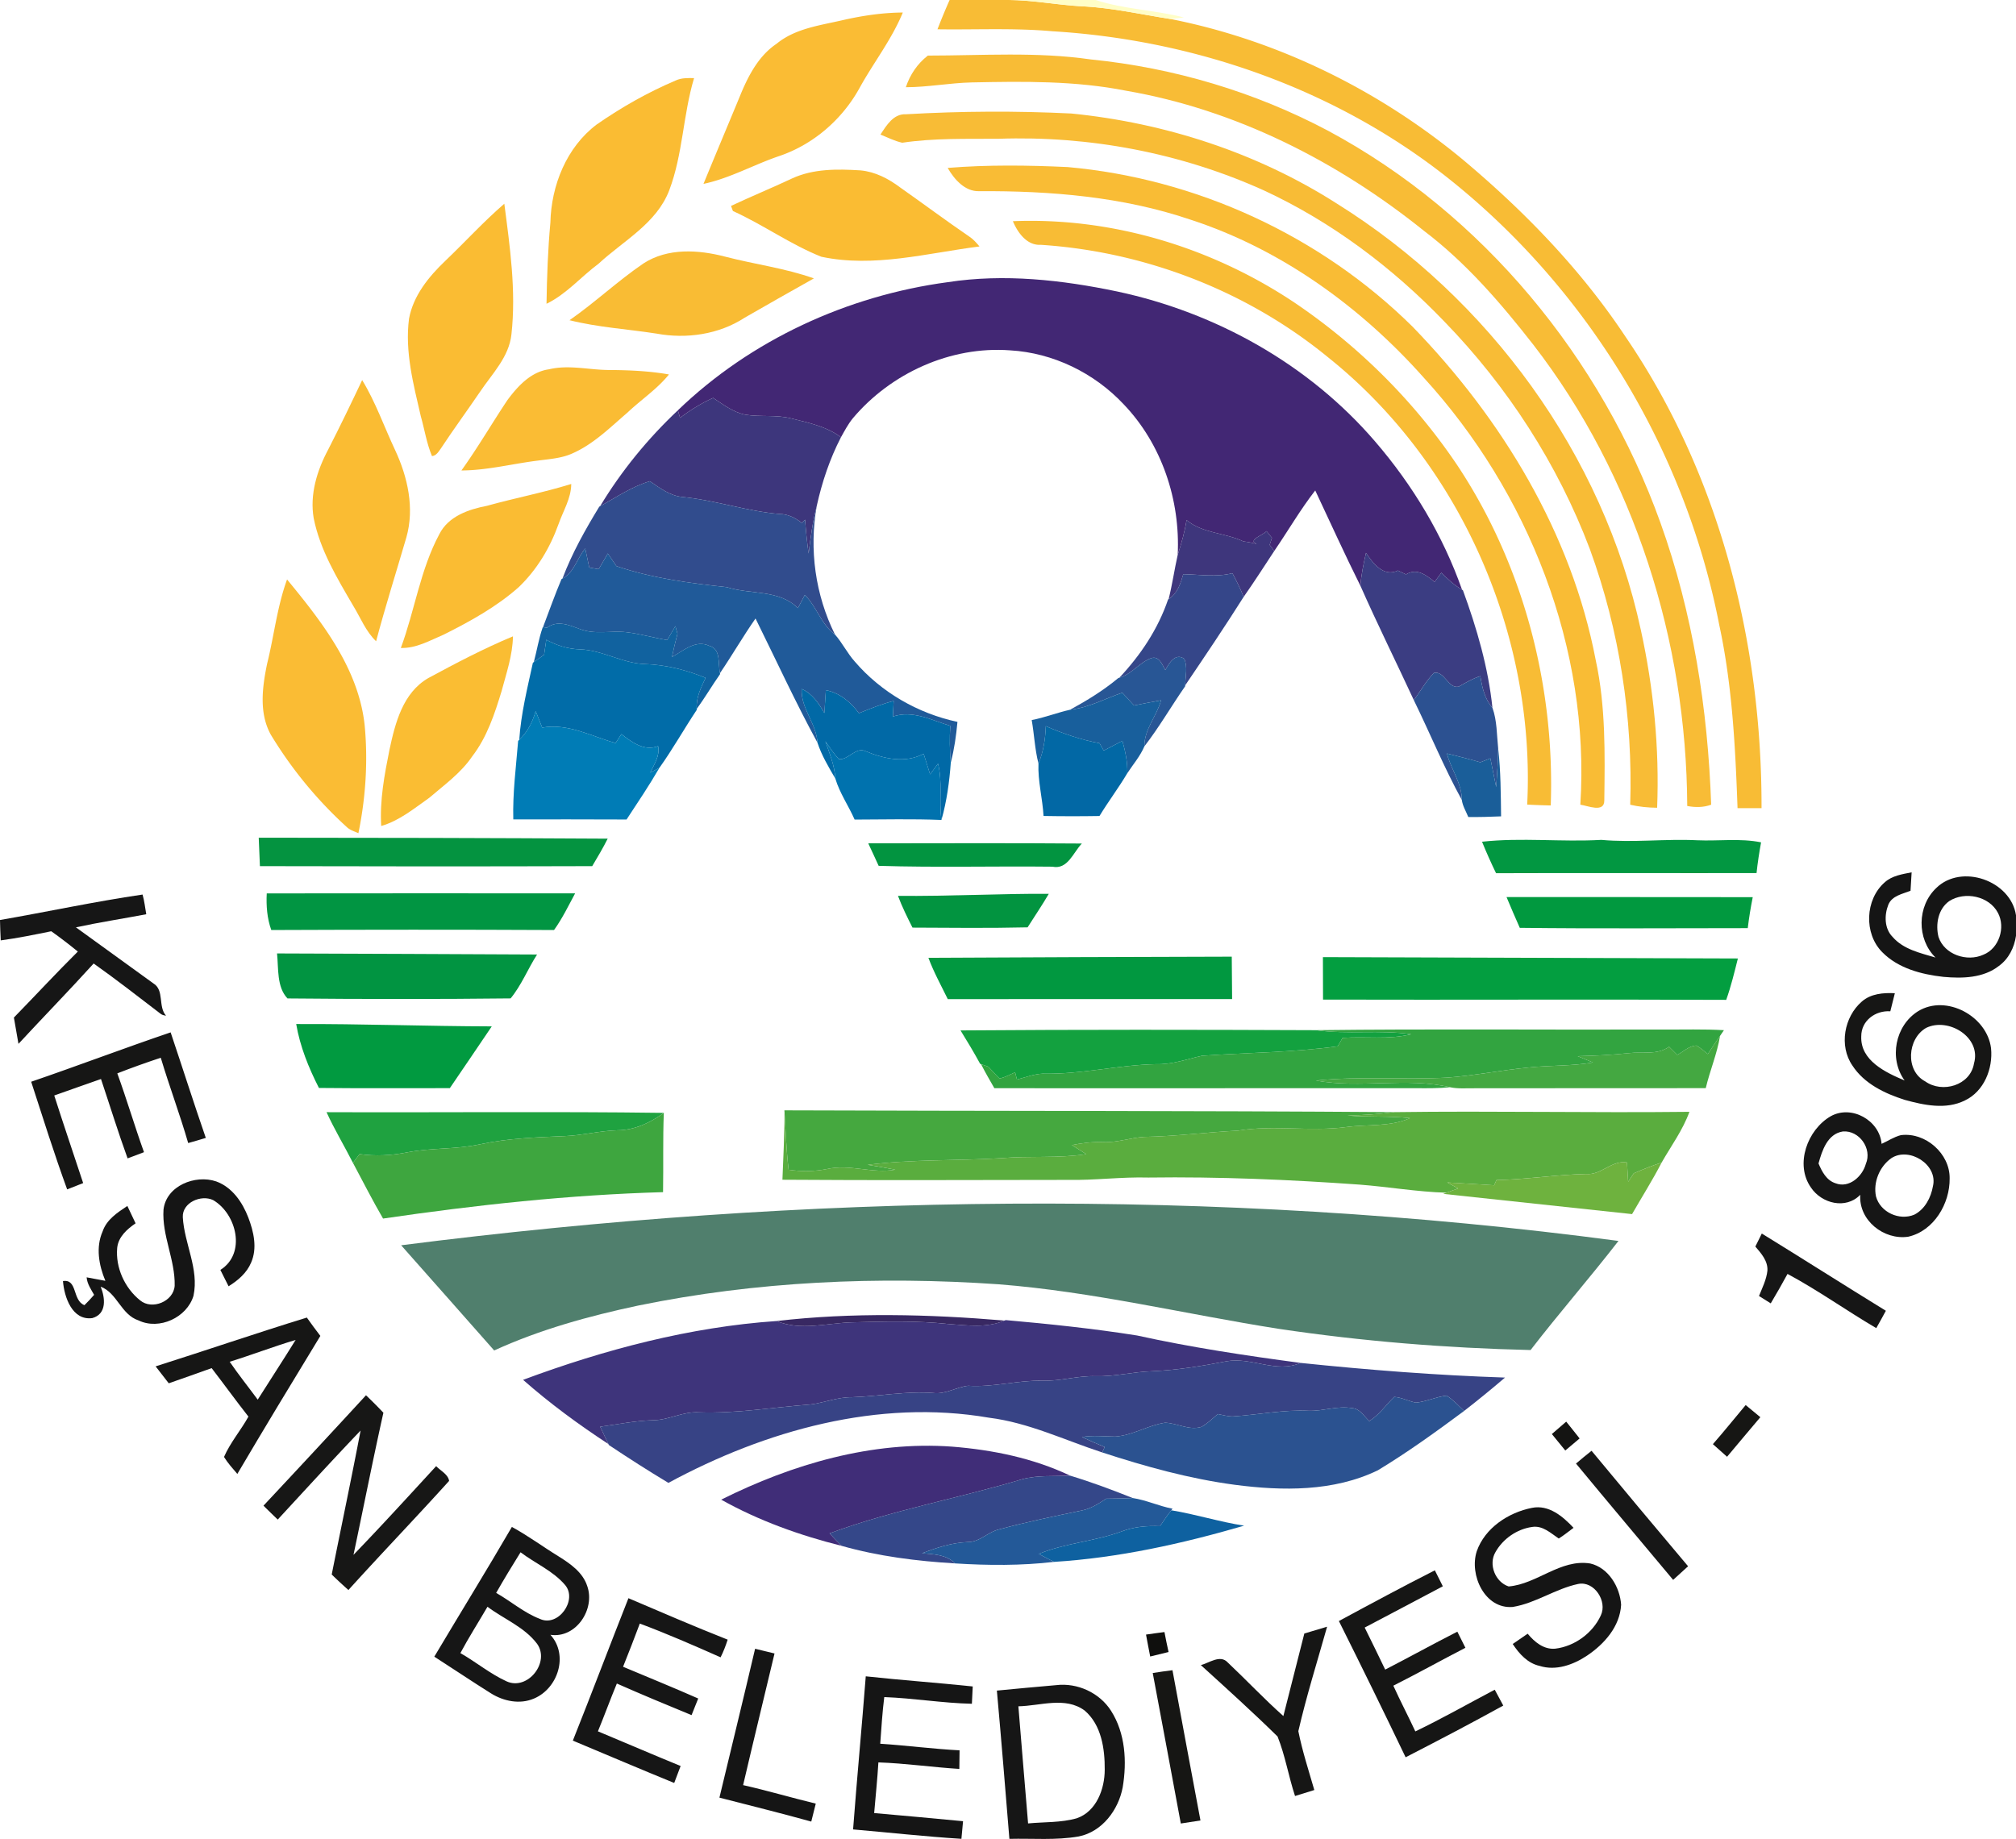
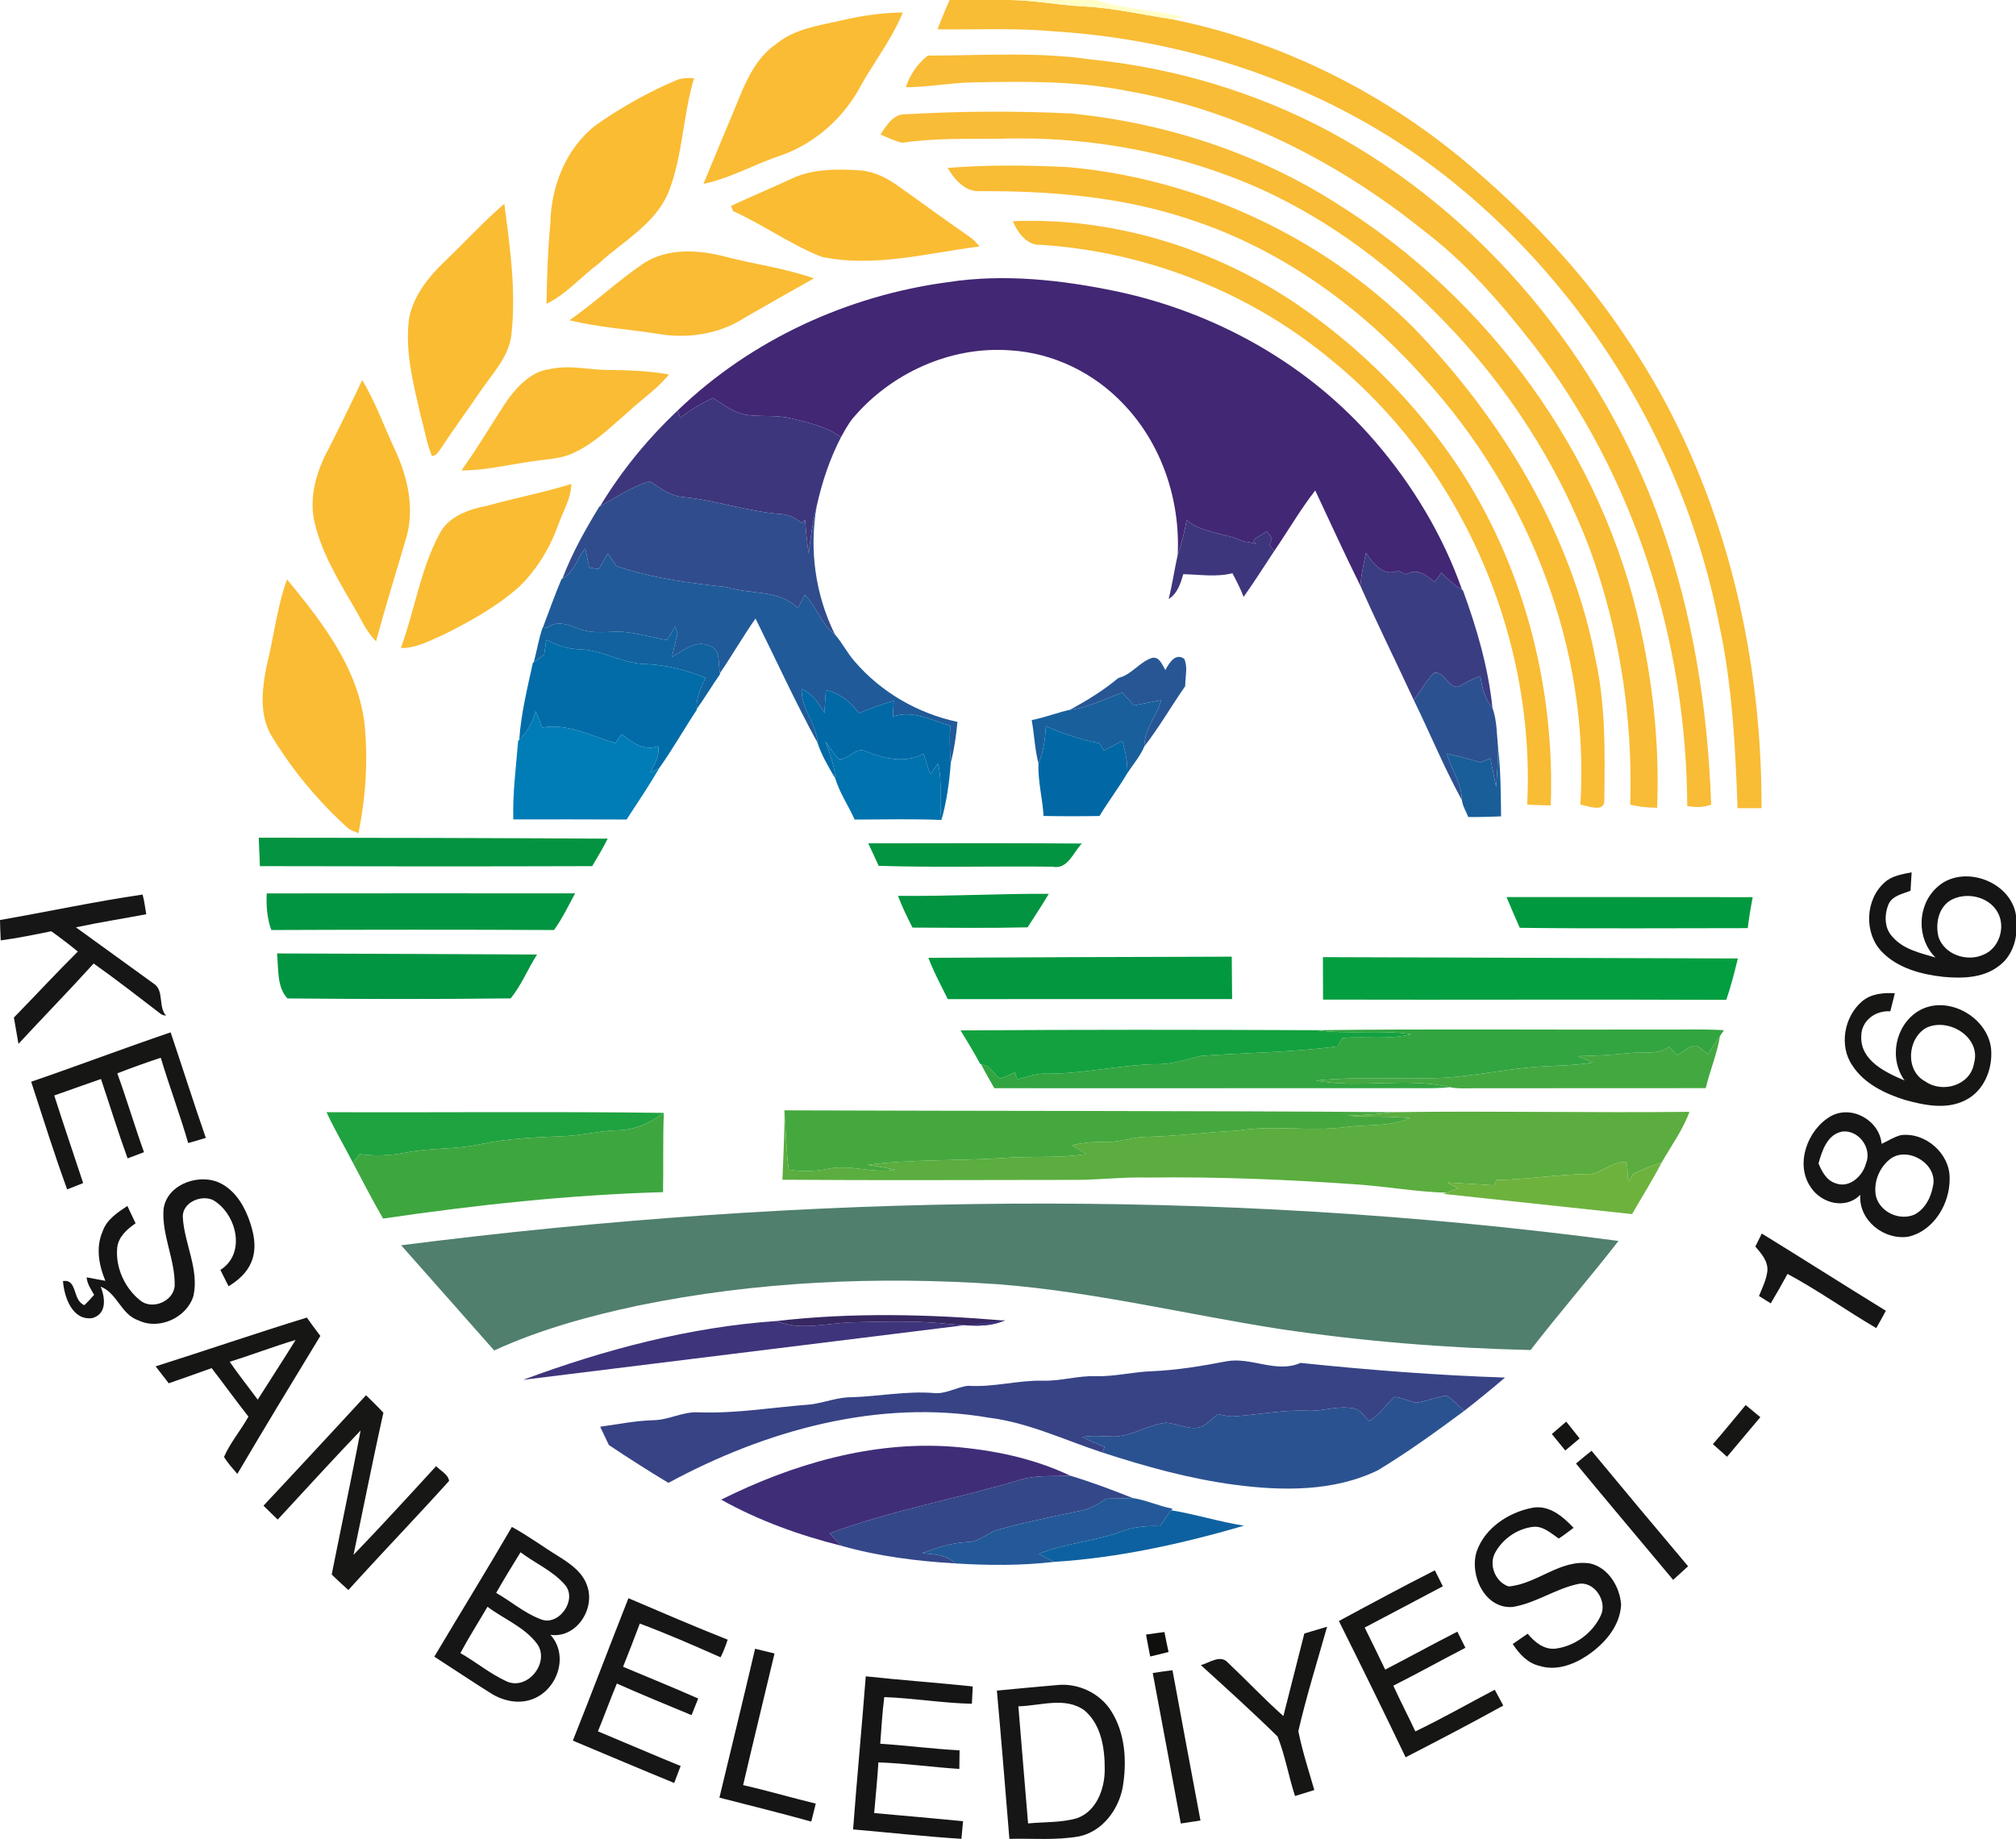
<svg xmlns="http://www.w3.org/2000/svg" viewBox="0 0 525.03 479.023" xml:space="preserve">
  <path fill="#F8BC35" d="M247.31 0h15.34c6.49.03 12.87 1.33 19.34 1.65 7.71.39 15.25 2.12 22.86 3.3 27.79 5.5 53.96 18.37 75.79 36.35 16.16 13.51 31.01 28.79 42.68 46.39 24.49 35.83 35.55 79.72 35.44 122.82-2.09 0-4.17.01-6.25.01-.57-15.97-1.38-32.04-4.76-47.71-8.86-45.86-34.71-88.24-71.46-117.07-29.12-22.78-65.52-35.39-102.27-37.6-9.93-.89-19.91-.36-29.87-.51A163 163 0 0 1 247.31 0m16.48 57.62c25.9-1.07 51.88 6.86 73.36 21.22 16.71 11.29 31.3 25.81 42.52 42.57 17.15 25.94 25.31 57.41 24.19 88.4-2.05-.05-4.09-.11-6.13-.23 2.22-44.05-17.3-88.88-51.84-116.49-21.06-17.28-47.68-27.55-74.84-29.32-3.61.21-6.02-3.18-7.26-6.15" />
  <path fill="#FFFEC7" d="M262.65 0h22.69c7.46 2.44 15.4 2.6 22.98 4.55l-3.47.4c-7.61-1.18-15.15-2.91-22.86-3.3-6.47-.32-12.85-1.62-19.34-1.65" />
  <path fill="#FABC34" d="M219.02 5.35c5.29-1.23 10.67-2.05 16.1-2.09-2.87 7-7.61 13.03-11.25 19.63-4.53 8.24-12.1 14.8-21.03 17.79-6.6 2.25-12.79 5.77-19.63 7.22 3.27-7.99 6.64-15.94 9.93-23.93 2.03-4.77 4.66-9.58 9.08-12.55 4.74-3.92 11-4.75 16.8-6.07m-86.83 98.81c2.68-3.59 6.09-7.32 10.78-7.96 5.22-1.26 10.53.19 15.79.18 5.17.04 10.35.26 15.46 1.16-3.09 3.83-7.24 6.55-10.78 9.91-4.54 3.89-8.87 8.26-14.44 10.69-2.8 1.26-5.92 1.43-8.92 1.84-6.64.82-13.18 2.54-19.91 2.57 4.27-5.95 7.95-12.3 12.02-18.39m-57.43 46.78c9.12 11.08 18.63 23.23 20.21 37.99.89 9.37.26 18.91-1.63 28.11-.97-.45-2.03-.75-2.86-1.45a108.3 108.3 0 0 1-19.92-24.16c-3.16-5.65-2.25-12.45-1-18.51 1.82-7.31 2.61-14.87 5.2-21.98" />
  <path fill="#F8BC36" d="M241.64 14.48c14.13-.01 28.38-1.03 42.42 1 21.55 2.16 42.7 8.43 61.84 18.59 40.27 21.63 71.15 59.21 86.52 102.07 8.46 23.55 12.36 48.53 13.22 73.47-2.02.75-4.15.74-6.23.34-.2-42.88-13.72-86.02-40.05-120.11-8.46-10.84-17.53-21.39-28.54-29.73-22.45-18.05-48.99-31.55-77.52-36.47-13.24-2.63-26.8-2.45-40.23-2.17-5.74.13-11.41 1.24-17.16 1.25 1.07-3.25 3.02-6.14 5.73-8.24M229.3 35.05c1.58-2.39 3.37-5.47 6.69-5.29 14.33-.82 28.72-.9 43.06-.19 24.39 2.44 48.36 10.21 69.06 23.43 39.58 24.7 69.38 65.33 79.22 111.12 3.33 15.17 4.85 30.75 4.24 46.29-2.37-.02-4.72-.25-7.01-.79.71-22.59-2.76-45.36-10.52-66.61-8.34-22.07-21.44-42.33-37.87-59.24-13.47-14.03-29.29-25.95-46.97-34.15-21.62-9.79-45.49-14.3-69.18-13.47-8.35.06-16.75-.21-25.05 1.03-1.98-.44-3.8-1.37-5.67-2.13" />
  <path fill="#FABC33" d="M175.94 20.98c1.5-.72 3.19-.65 4.82-.64-2.88 9.57-2.91 19.84-6.46 29.21-3.3 8.67-11.93 13.14-18.4 19.13-4.59 3.4-8.38 7.95-13.57 10.45.11-7.06.36-14.12 1.01-21.14.22-9.65 4.18-19.61 12.03-25.54 6.45-4.49 13.33-8.39 20.57-11.47m30.33 25.51c5.56-2.57 11.83-2.48 17.8-2.11 3.83.34 7.32 2.16 10.35 4.44 6.01 4.22 11.89 8.62 17.95 12.76 1.07.69 1.91 1.65 2.72 2.62-13.62 1.73-27.48 5.6-41.19 2.68-8.03-3.19-15.14-8.35-23.02-11.91-.12-.33-.37-1-.5-1.33 5.26-2.47 10.63-4.68 15.89-7.15m-90.29 21.45c5.16-4.92 9.96-10.21 15.36-14.87 1.46 11.24 3.11 22.65 1.86 33.99-.61 5.92-5.01 10.27-8.17 14.98-3.36 4.94-6.9 9.76-10.19 14.75-.62.84-1.18 1.91-2.34 2.02-1.4-3.34-1.93-6.95-2.92-10.42-1.91-8.28-4.17-16.79-3.06-25.36 1.1-6.01 5.14-10.98 9.46-15.09M94.32 99.01c3.51 5.75 5.72 12.17 8.59 18.25 3.27 7.02 5.09 15.11 2.92 22.73-2.63 9.02-5.47 17.97-7.88 27.05-2.7-2.58-4.05-6.13-5.97-9.26-4.2-7.19-8.62-14.5-10.28-22.77-1.07-6.19.86-12.45 3.76-17.88 3.06-5.99 5.99-12.04 8.86-18.12m32.49 32.75c7.28-2.03 14.73-3.44 21.96-5.69-.02 3.77-2.12 7.03-3.32 10.48-2.2 6.15-5.64 11.89-10.37 16.41-5.79 5.13-12.62 8.89-19.5 12.34-3.59 1.52-7.16 3.61-11.19 3.49 3.63-9.78 5.06-20.38 10.02-29.63 2.34-4.67 7.61-6.48 12.4-7.4" />
  <path fill="#F9BC35" d="M246.81 43.74c10.39-.84 20.85-.71 31.26-.22 33.54 3 65.89 17.9 89.84 41.61 23.22 23.95 41.37 53.78 47.67 86.84 2.61 12.01 2.39 24.37 2.23 36.59-.01 3.24-4.34 1.31-6.24 1.05 2.59-40.71-13.5-81.4-40.83-111.29-16.39-18.41-37.12-33.42-60.69-41.1-17.69-6-36.51-7.53-55.08-7.42-3.66.12-6.5-3.12-8.16-6.06" />
  <path fill="#F9BC34" d="M167.58 68.62c6.31-4.1 14.32-3.58 21.3-1.76 7.67 2 15.6 2.99 23.08 5.66-6.04 3.38-12.05 6.81-18.05 10.25-6.68 4.36-15.15 5.57-22.92 4.13-7.55-1.18-15.23-1.62-22.67-3.49 6.65-4.62 12.56-10.23 19.26-14.79" />
  <path fill="#422774" d="M176.54 106.88c19.03-18.34 44.17-29.88 70.3-33.38 14.68-2.26 29.68-.59 44.13 2.43 25.75 5.5 49.94 19.01 67.15 39.07 9.78 11.35 17.67 24.46 22.64 38.61-2.03-1.17-3.75-2.77-5.37-4.43-.6.8-1.19 1.6-1.78 2.4-2.16-1.78-4.64-3.7-7.44-1.95-.71-.34-1.41-.68-2.1-1.01-3.74 1.78-6.5-1.86-8.32-4.6-.63 2.83-1.24 5.67-1.46 8.56-4.09-8.19-7.86-16.54-11.76-24.82-3.9 5.01-7.08 10.53-10.67 15.76-.3-.39-.9-1.18-1.2-1.58.2-.61.4-1.23.6-1.84-.48-.58-.95-1.17-1.42-1.75-.85 1.08-5.09 2.3-2.54 3.36-1.14-.33-2.3-.54-3.47-.68-4.8-2.28-10.61-2.06-14.81-5.55-.49 3.08-1.34 6.09-2.31 9.06.71-14.27-4.14-28.85-14.07-39.23-7.65-8.16-18.38-13.41-29.58-14.05C247.58 90.1 232 97.19 222.07 109c-1.21 1.5-2.11 3.21-3.05 4.89-3.77-2.81-8.46-3.77-12.93-4.89-3.94-1.03-8.05-.32-12.03-.99-3.13-.63-5.71-2.66-8.34-4.36-3.06 1.39-5.93 3.15-8.6 5.19-.14-.49-.44-1.47-.58-1.96" />
  <path fill="#3D367C" d="M177.12 108.84c2.67-2.04 5.54-3.8 8.6-5.19 2.63 1.7 5.21 3.73 8.34 4.36 3.98.67 8.09-.04 12.03.99 4.47 1.12 9.16 2.08 12.93 4.89-2.92 5.64-4.94 11.69-6.31 17.89-1.06 4.07-1.61 8.23-2.12 12.4-.41-2.93-.71-5.86-.92-8.81-.21.21-.65.63-.86.84-1.69-1.31-3.6-2.32-5.79-2.32-8.62-.72-16.84-3.63-25.43-4.45-3.18-.35-5.78-2.35-8.34-4.09-4.7 1.39-8.74 4.17-12.97 6.52 5.55-9.21 12.44-17.62 20.26-24.99.14.49.44 1.47.58 1.96" />
  <path fill="#314C8D" d="M169.25 125.35c2.56 1.74 5.16 3.74 8.34 4.09 8.59.82 16.81 3.73 25.43 4.45 2.19 0 4.1 1.01 5.79 2.32.21-.21.65-.63.86-.84.21 2.95.51 5.88.92 8.81.51-4.17 1.06-8.33 2.12-12.4-2.02 11.35-.38 23.17 4.74 33.5-3.62-2.65-4.73-7.23-7.85-10.31-.61 1.14-1.2 2.29-1.8 3.44-4.91-4.91-12.38-3.49-18.51-5.46-9.7-1.04-19.46-2.33-28.75-5.48-.75-1.1-1.5-2.2-2.25-3.29-.79 1.35-1.58 2.72-2.37 4.08-.62-.11-1.85-.31-2.46-.42-.35-1.65-.69-3.31-1.04-4.96-2.12 2.49-2.9 6.25-5.94 7.83 2.48-6.58 5.95-12.75 9.6-18.74l.2-.1c4.23-2.35 8.27-5.13 12.97-6.52" />
  <path fill="#3E367C" d="M309.02 135.48c4.2 3.49 10.01 3.27 14.81 5.55 1.17.14 2.33.35 3.47.68-2.55-1.06 1.69-2.28 2.54-3.36.47.58.94 1.17 1.42 1.75-.2.61-.4 1.23-.6 1.84.3.4.9 1.19 1.2 1.58-2.64 4.01-5.22 8.05-7.98 11.97-.82-2.13-1.85-4.16-2.92-6.17-4.22 1.07-8.53.33-12.8.25-.71 2.45-1.51 5.04-3.81 6.47.96-3.8 1.5-7.69 2.36-11.5.97-2.97 1.82-5.98 2.31-9.06" />
  <path fill="#205A99" d="M146.48 150.71c3.04-1.58 3.82-5.34 5.94-7.83.35 1.65.69 3.31 1.04 4.96.61.11 1.84.31 2.46.42.79-1.36 1.58-2.73 2.37-4.08.75 1.09 1.5 2.19 2.25 3.29 9.29 3.15 19.05 4.44 28.75 5.48 6.13 1.97 13.6.55 18.51 5.46.6-1.15 1.19-2.3 1.8-3.44 3.12 3.08 4.23 7.66 7.85 10.31 1.94 2.2 3.22 4.9 5.2 7.09 6.84 7.97 16.45 13.49 26.7 15.67-.33 3.56-.82 7.11-1.73 10.58-.29-3.17-.35-6.36-.13-9.54-4.86-1.48-9.77-4.16-14.95-2.43.07-1.35.13-2.71.2-4.06-3.1.8-6.09 1.98-9.05 3.19-2.14-2.92-4.98-5.28-8.61-6-.14 1.98-.28 3.97-.39 5.96-1.45-2.53-3.13-5.06-5.91-6.28-.24 5.11 3.84 8.96 4.11 13.99-5.76-10.58-10.79-21.55-16.13-32.34-3.24 4.64-6.07 9.55-9.25 14.23-.57-2.44.33-6.25-2.77-7.1-3.61-1.71-6.77 1.31-9.75 2.9.44-2.04.92-4.06 1.45-6.07-.14-.49-.42-1.48-.55-1.97-.72 1.2-1.43 2.41-2.13 3.62-3.56-.58-7.04-1.62-10.63-2.04-4.02-.45-8.21.7-12.1-.82-2.8-1.02-5.88-2.4-8.59-.34l-.7-.12-.32-.05c1.58-4.17 3.07-8.38 4.8-12.48z" />
  <path fill="#3B3D82" d="M355.75 144.02c1.82 2.74 4.58 6.38 8.32 4.6.69.33 1.39.67 2.1 1.01 2.8-1.75 5.28.17 7.44 1.95.59-.8 1.18-1.6 1.78-2.4 1.62 1.66 3.34 3.26 5.37 4.43l.23.15c3.62 9.88 6.6 20.12 7.69 30.61-2.02-2.31-2.69-5.3-3.15-8.25-2.02.63-3.81 1.72-5.64 2.74-2.78.6-3.66-4.22-6.48-3.56-2.02 2.14-3.5 4.71-5.19 7.11-4.61-9.96-9.5-19.8-13.93-29.83.22-2.89.83-5.73 1.46-8.56" />
-   <path fill="#354689" d="M308.16 149.57c4.27.08 8.58.82 12.8-.25 1.07 2.01 2.1 4.04 2.92 6.17-4.91 7.77-10.05 15.41-15.21 23.02.01-2.28.72-4.77-.26-6.9-2.32-1.64-3.96 1.16-4.92 2.93-.83-1.41-1.63-3.83-3.75-3.07-3.05 1.14-5.02 4.17-8.22 5.06 5.53-5.88 10.07-12.69 12.68-20.36l.15-.13c2.3-1.43 3.1-4.02 3.81-6.47" />
  <path fill="#11629F" d="M142.44 163.52c2.71-2.06 5.79-.68 8.59.34 3.89 1.52 8.08.37 12.1.82 3.59.42 7.07 1.46 10.63 2.04.7-1.21 1.41-2.42 2.13-3.62.13.49.41 1.48.55 1.97-.53 2.01-1.01 4.03-1.45 6.07 2.98-1.59 6.14-4.61 9.75-2.9 3.1.85 2.2 4.66 2.77 7.1l.02.26c-2.09 2.97-3.92 6.12-6.08 9.05-.2-2.9 1.1-5.53 2.31-8.08-5.01-2.05-10.3-3.39-15.72-3.59-5.93-.15-11.12-3.66-17.04-3.83-3.09-.1-6.05-1.02-8.73-2.51l-.57 3.92c-.9.63-1.79 1.27-2.68 1.91.81-3 1.29-6.13 2.32-9.06l.4-.01z" />
-   <path fill="#FABD33" d="M111.54 176.63c7.2-3.89 14.49-7.72 22.05-10.87-.08 4.9-1.71 9.58-2.96 14.27-1.81 5.94-3.8 12-7.64 16.98-2.93 4.34-7.24 7.41-11.16 10.78-3.96 2.79-7.81 6-12.55 7.37-.41-6.71.84-13.31 2.15-19.86 1.49-6.96 3.48-14.84 10.11-18.67" />
  <path fill="#016CA8" d="M142.27 166.64c2.68 1.49 5.64 2.41 8.73 2.51 5.92.17 11.11 3.68 17.04 3.83 5.42.2 10.71 1.54 15.72 3.59-1.21 2.55-2.51 5.18-2.31 8.08l-.01.29c-3.31 4.97-6.23 10.2-9.7 15.06-.79.42-1.59.85-2.39 1.26 1.03-2.18 2.56-4.38 2.04-6.91-3.61 1.42-6.86-1.02-9.55-3.13-.51.77-1.02 1.55-1.53 2.33-6.25-1.74-12.42-5.22-19.1-4.02-.58-1.43-1.14-2.86-1.7-4.29-.81 2.8-2.11 5.45-4.28 7.45.45-6.79 2.11-13.42 3.55-20.05l.24-.17c.89-.64 1.78-1.28 2.68-1.91z" />
  <path fill="#285695" d="M291.52 176.53c3.2-.89 5.17-3.92 8.22-5.06 2.12-.76 2.92 1.66 3.75 3.07.96-1.77 2.6-4.57 4.92-2.93.98 2.13.27 4.62.26 6.9l-.01.24c-3.61 5.18-6.76 10.68-10.63 15.67-.03-4.51 3.22-7.84 4.35-12-2.36.42-4.7.88-7.04 1.35-1.02-1.11-2.04-2.21-3.05-3.32-4.52 1.52-8.78 3.92-13.59 4.42 4.4-2.4 8.66-5.01 12.52-8.23z" />
  <path fill="#2C5191" d="M373.41 175.3c2.82-.66 3.7 4.16 6.48 3.56 1.83-1.02 3.62-2.11 5.64-2.74.46 2.95 1.13 5.94 3.15 8.25 1.21 3.35 1.12 7.06 1.49 10.58-.02 3.36-.28 6.71-.52 10.07-.51-2.5-1.01-4.99-1.51-7.48-.88.34-1.75.69-2.62 1.03-2.88-.86-5.78-1.57-8.69-2.29 1.04 4.12 3.89 7.7 3.87 12.09-4.62-8.42-8.27-17.34-12.48-25.96 1.69-2.4 3.17-4.97 5.19-7.11" />
  <path fill="#0169A6" d="M208.78 179.46c2.78 1.22 4.46 3.75 5.91 6.28.11-1.99.25-3.98.39-5.96 3.63.72 6.47 3.08 8.61 6 2.96-1.21 5.95-2.39 9.05-3.19-.07 1.35-.13 2.71-.2 4.06 5.18-1.73 10.09.95 14.95 2.43-.22 3.18-.16 6.37.13 9.54-.36 5.03-1.06 10.11-2.43 14.97-.68-4.88.33-9.86-.9-14.67-.69.93-1.38 1.86-2.06 2.79l-1.68-5.37c-4.81 2.57-10.33 1.32-15.09-.65-2.6-1.26-4.47 2.32-7 2.06-1.32-1.43-2.37-3.07-3.5-4.64 1.08 3.17 2.41 6.31 2.59 9.7-1.76-3.01-3.58-6.05-4.66-9.36-.27-5.03-4.35-8.88-4.11-13.99" />
  <path fill="#185F9C" d="M292.29 180.45c1.01 1.11 2.03 2.21 3.05 3.32 2.34-.47 4.68-.93 7.04-1.35-1.13 4.16-4.38 7.49-4.35 12-1.08 2.55-2.93 4.69-4.45 7 .12-2.88-.52-5.69-1.27-8.44-1.63.84-3.25 1.69-4.86 2.54-.28-.48-.82-1.44-1.1-1.92-4.83-.89-9.49-2.5-13.99-4.45-.12 3.33-.61 6.65-1.91 9.74-.95-3.71-1.1-7.56-1.76-11.32 3.4-.66 6.64-1.94 10.01-2.7 4.81-.5 9.07-2.9 13.59-4.42" />
  <path fill="#007CB6" d="M139.51 185.24c.56 1.43 1.12 2.86 1.7 4.29 6.68-1.2 12.85 2.28 19.1 4.02.51-.78 1.02-1.56 1.53-2.33 2.69 2.11 5.94 4.55 9.55 3.13.52 2.53-1.01 4.73-2.04 6.91.8-.41 1.6-.84 2.39-1.26-2.66 4.6-5.64 9.02-8.56 13.47-9.83-.05-19.66-.03-29.5-.03-.19-6.84.71-13.62 1.26-20.43l.29-.32c2.17-2 3.47-4.65 4.28-7.45" />
  <path fill="#0268A5" d="M272.36 189.15c4.5 1.95 9.16 3.56 13.99 4.45.28.48.82 1.44 1.1 1.92 1.61-.85 3.23-1.7 4.86-2.54.75 2.75 1.39 5.56 1.27 8.44-2.25 3.81-4.94 7.35-7.24 11.14-4.86.08-9.72.08-14.57-.01-.25-4.57-1.51-9.09-1.32-13.66 1.3-3.09 1.79-6.41 1.91-9.74" />
  <path fill="#0072AE" d="M214.96 193.11c1.13 1.57 2.18 3.21 3.5 4.64 2.53.26 4.4-3.32 7-2.06 4.76 1.97 10.28 3.22 15.09.65l1.68 5.37c.68-.93 1.37-1.86 2.06-2.79 1.23 4.81.22 9.79.9 14.67-7.54-.31-15.09-.12-22.62-.1-1.58-3.6-3.9-6.91-5.02-10.68-.18-3.39-1.51-6.53-2.59-9.7" />
  <path fill="#1A5E99" d="M390.17 194.95c.68 5.88.68 11.8.76 17.7-2.85.12-5.69.21-8.54.17-.6-1.47-1.47-2.87-1.69-4.45.02-4.39-2.83-7.97-3.87-12.09 2.91.72 5.81 1.43 8.69 2.29.87-.34 1.74-.69 2.62-1.03.5 2.49 1 4.98 1.51 7.48.24-3.36.5-6.71.52-10.07" />
  <path fill="#049340" d="M67.38 218.21c30.3 0 60.59.08 90.88.25-1.22 2.45-2.63 4.8-4.03 7.16-28.85.09-57.7.08-86.54 0-.1-2.47-.21-4.94-.31-7.41" />
-   <path fill="#029741" d="M385.97 219.26c10.32-1.13 20.72.11 31.06-.48 8.33.76 16.65-.31 24.99.1 5.53.25 11.15-.57 16.62.54-.48 2.65-.9 5.33-1.18 8.01-22.61.04-45.23-.06-67.84.03-1.31-2.7-2.53-5.43-3.65-8.2" />
  <path fill="#029440" d="M226.12 219.68c18.54-.01 37.09-.1 55.63.05-2.25 2.31-3.67 6.87-7.67 6.03-15.08-.17-30.18.25-45.25-.22-.88-1.97-1.81-3.91-2.71-5.86m7.74 13.68c13.11.14 26.18-.61 39.28-.53-1.74 2.98-3.68 5.82-5.52 8.73-9.99.23-19.99.12-29.98.07-1.37-2.71-2.71-5.43-3.78-8.27" />
  <path fill="#151515" d="M490.85 229.83c1.92-1.74 4.56-2.11 7-2.6-.08 1.6-.18 3.2-.29 4.81-2.1.83-4.82 1.28-5.78 3.63-1.07 2.7-1.05 6.23 1.13 8.4 2.81 3.25 7.22 4.18 11.16 5.36-4.93-4.86-4.82-13.39.21-18.13 6.56-6.41 19.38-1.92 20.75 7.11v5.35c-.44 3.04-1.89 5.99-4.42 7.83-4.06 3.2-9.57 3.32-14.48 2.87-5.73-.64-11.78-2.21-15.94-6.44-4.82-4.85-4.47-13.72.66-18.19m16.8 4.89c-2.91 2.05-3.62 6.07-2.8 9.34 1.52 4.62 7.43 6.57 11.68 4.63 4.09-1.62 5.84-7.09 3.8-10.9-2.29-4.39-8.63-5.67-12.68-3.07M42.58 315.11c.7-6.24 8.28-9.21 13.71-7.37 4.19 1.52 6.85 5.43 8.38 9.42 1.41 3.69 2.39 7.98.72 11.75-1.13 2.69-3.43 4.65-5.86 6.15-.72-1.43-1.42-2.85-2.14-4.26 6.8-4.26 4.23-14.62-1.88-18.19-3.14-1.5-8.09.64-7.9 4.46.38 6.88 4.28 13.5 2.78 20.47-1.69 5.66-8.92 9-14.29 6.42-4.59-1.51-5.57-7.17-9.88-8.8 1.18 2.92 1.66 7.1-2.18 8.19-5.24.7-7.32-5.5-7.64-9.65 3.85-.58 2.39 5.05 5.59 6.28.88-.86 1.72-1.76 2.52-2.69-.81-1.44-1.81-2.86-1.95-4.56 1.63.29 3.25.59 4.88.91-1.69-4.06-2.55-8.74-.7-12.91 1.06-3.08 3.87-4.89 6.43-6.59.73 1.5 1.43 3.01 2.14 4.52-2.23 1.53-4.49 3.52-4.79 6.39-.47 5.13 1.96 10.47 5.96 13.67 3.13 2.62 8.74.28 9.01-3.8.16-6.74-3.35-13.07-2.91-19.81m342.01 88.98c2.13-6.09 8.26-10.11 14.39-11.31 4.39-.88 8.04 2.23 10.82 5.2-1.28.94-2.5 1.95-3.85 2.79-2.09-1.4-4.18-3.44-6.91-3.02-3.96.54-7.62 3.08-9.57 6.55-1.9 3.2-.06 7.82 3.43 8.95 7.4-.61 13.51-7.23 21.25-5.98 4.74 1.09 7.73 6.12 8.04 10.74-.3 5.67-4.37 10.24-8.87 13.26-3.57 2.38-8.09 4.03-12.35 2.68-3.12-.68-5.34-3.16-7.01-5.71 1.3-.89 2.59-1.78 3.89-2.68 1.78 2.15 4.18 4.17 7.17 3.9 5.04-.6 9.77-4.04 11.88-8.66 1.77-3.68-1.7-9.05-5.89-8.2-5.93 1.25-11.04 5.01-17.04 5.99-7.3.61-11.37-8.36-9.38-14.5m-187.94 25.39c1.69.4 3.37.82 5.06 1.23-2.72 11.43-5.51 22.85-8.18 34.29 6.35 1.43 12.59 3.29 18.92 4.82-.39 1.55-.78 3.12-1.17 4.68-7.94-2.21-15.94-4.18-23.92-6.24 3.1-12.92 6.26-25.84 9.29-38.78m28.82 7.18c9.27 1.01 18.58 1.66 27.86 2.64-.06 1.12-.17 3.38-.22 4.51-7.64-.17-15.19-1.46-22.82-1.74-.51 4.03-.75 8.09-1.05 12.15 6.9.45 13.76 1.36 20.66 1.72-.01 1.61-.03 3.22-.06 4.84-7.04-.44-14.03-1.46-21.08-1.7-.26 4.4-.73 8.8-1.1 13.2 7.72.7 15.44 1.36 23.15 2.12-.14 1.52-.29 3.05-.43 4.59-9.42-.59-18.8-1.64-28.21-2.45 1-13.3 2.27-26.58 3.3-39.88" />
  <path fill="#161616" d="M0 239.65c12.39-2.15 24.7-4.81 37.13-6.63.47 1.68.66 3.41.96 5.13-6.11 1.16-12.25 2.1-18.32 3.41 6.74 4.84 13.43 9.76 20.17 14.6 2.92 1.76 1.17 6.04 3.3 8.41-.58-.07-1.14-.21-1.58-.62-5.71-4.38-11.4-8.81-17.27-12.97-6.42 7.08-13.09 13.92-19.58 20.93-.4-2.29-.79-4.57-1.19-6.85 5.57-5.71 10.99-11.57 16.65-17.19-2.25-1.84-4.55-3.61-6.92-5.29-4.36.89-8.74 1.79-13.16 2.38-.09-1.77-.15-3.54-.19-5.31m476.79 51.11c5.42-3.02 12.7 1.06 13.24 7.2 1.67-.75 3.22-1.82 5.02-2.27 6.39-.82 12.79 4.8 12.7 11.27.09 6.55-4.1 13.68-10.79 15.19-6.33.93-12.93-4.25-12.49-10.92-3.76 3.89-10.06 2.28-12.84-1.89-4.26-6.05-.91-15.09 5.16-18.58m-3.19 12.31c.89 2.11 2.07 4.41 4.44 5.16 3.54 1.37 7.01-1.8 7.89-5.07 1.7-3.94-1.72-8.76-5.98-8.43-4.03.63-5.42 4.96-6.35 8.34m18.98-1.39c-3.08 2.17-4.78 6.27-4.01 9.98 1.12 4.13 6.09 6.39 9.99 4.74 2.77-1.43 4.32-4.45 4.84-7.41 1.36-5.62-6.18-10.33-10.82-7.31m-33.75 19.64c10.8 6.65 21.5 13.47 32.31 20.12-.81 1.52-1.65 3.02-2.5 4.52-7.79-4.57-15.16-9.86-23.11-14.12-1.4 2.59-2.87 5.14-4.37 7.67q-1.53-.975-3.06-1.92c.86-2.14 1.94-4.26 2.19-6.58.17-2.53-1.62-4.52-3.14-6.3q.825-1.695 1.68-3.39m-325.52 76.43c4.23 2.29 8.09 5.17 12.19 7.68 3.03 1.9 6.27 4.13 7.43 7.7 2.15 5.99-2.87 13.7-9.58 12.72 4.8 5.28 1.96 14-4.3 16.61-3.67 1.57-7.89.7-11.18-1.36-4.97-3.11-9.82-6.39-14.76-9.56 6.71-11.28 13.61-22.45 20.2-33.79m-4.09 17.18c3.83 2.17 7.21 5.16 11.36 6.76 4.78 2.28 9.93-4.92 6.58-8.83-3.15-3.69-7.78-5.62-11.59-8.51-2.18 3.49-4.31 7.01-6.35 10.58m-9.32 15.68c4.1 2.34 7.77 5.42 12.07 7.38 5.49 2.44 11.35-5.02 7.9-9.81-3.29-4.37-8.63-6.42-12.91-9.64-2.35 4.03-4.86 7.96-7.06 12.07m29.29 22.8c4.92-12.33 9.6-24.75 14.48-37.1 8.59 3.67 17.16 7.37 25.84 10.8-.5 1.57-1.1 3.12-1.84 4.6-6.95-3.08-13.92-6.13-21.04-8.79-1.42 3.76-2.85 7.52-4.36 11.25 6.53 2.75 13.09 5.41 19.57 8.27-.59 1.44-1.17 2.88-1.73 4.33-6.51-2.68-13.02-5.38-19.46-8.23-1.71 4.12-3.23 8.32-4.93 12.45 7.19 2.99 14.33 6.09 21.54 9.03-.56 1.47-1.12 2.93-1.67 4.42-8.84-3.6-17.6-7.36-26.4-11.03m125.87-14.45c5.51-.67 11.31 1.97 14.3 6.69 3.74 5.86 4.15 13.23 3.03 19.93-1.11 5.89-5.34 11.56-11.44 12.79-5.97 1.05-12.05.48-18.07.63-1.06-12.88-2.09-25.75-3.26-38.62 5.14-.52 10.29-.95 15.44-1.42m-9.84 5.51c.8 10.18 1.71 20.34 2.53 30.51 4.22-.41 8.57-.17 12.67-1.34 5.14-1.77 7.29-7.65 7.29-12.67.04-5.43-.86-11.65-5.22-15.39-5.05-3.73-11.57-1.21-17.27-1.11" />
  <path fill="#019542" d="M69.47 232.72c26.77-.04 53.54-.02 80.31-.01-1.74 3.23-3.34 6.56-5.49 9.55-24.54-.12-49.09-.1-73.64 0-1.1-3.06-1.34-6.31-1.18-9.54" />
  <path fill="#01993F" d="M392.35 233.68c21.38.01 42.75-.02 64.12.02-.54 2.67-.97 5.36-1.3 8.07-19.79 0-39.58.16-59.37-.08-1.17-2.66-2.34-5.32-3.45-8.01" />
  <path fill="#019441" d="M72.15 248.36c22.57.08 45.15.16 67.72.28-2.4 3.74-4.06 8-6.89 11.43-19.36.22-38.75.19-58.11.01-2.84-2.99-2.31-7.85-2.72-11.72" />
  <path fill="#019840" d="M241.79 249.5c26.33-.16 52.67-.22 79-.3.05 3.68.08 7.35.09 11.04-24.68.03-49.36-.02-74.05.02-1.73-3.56-3.67-7.04-5.04-10.76" />
  <path fill="#039E40" d="M344.53 249.32c36.03.11 72.05.24 108.07.35-.91 3.62-1.78 7.26-3.04 10.78-35-.16-70 .03-105-.07-.02-3.69-.02-7.37-.03-11.06" />
  <path fill="#161615" d="M484.88 260.89c2.36-2.06 5.61-2.32 8.6-2.17-.4 1.57-.79 3.14-1.18 4.71-3.89-.26-7.58 2.44-7.57 6.52-.27 6.31 6.35 9.43 11.29 11.5-4.14-5.71-2.46-14.31 3.51-18.04 7.35-4.5 17.98 1.29 19 9.65.53 5.3-1.81 11.22-6.82 13.6-4.92 2.45-10.63 1.23-15.67-.16-5.21-1.66-10.57-4.22-13.63-8.96-3.52-5.12-2.14-12.67 2.47-16.65m16.75 6.86c-4.91 2.81-5.51 11.17-.24 13.94 4.47 3.18 11.76 1.05 12.7-4.68 1.98-6.81-6.65-12.08-12.46-9.26M8.12 281.78c12.15-4.16 24.15-8.73 36.32-12.86 3.08 9.15 6 18.36 9.16 27.49-1.52.46-3.05.92-4.59 1.34-2.16-7.47-4.91-14.77-7.14-22.22-3.81 1.26-7.58 2.61-11.32 4.07 2.47 6.79 4.51 13.73 6.95 20.53-1.42.53-2.85 1.07-4.27 1.61-2.48-6.83-4.62-13.78-6.93-20.67-4.06 1.4-8.11 2.87-12.17 4.29 2.43 7.63 5.03 15.21 7.53 22.82-1.39.54-2.78 1.08-4.17 1.64-3.38-9.26-6.32-18.67-9.37-28.04m32.41 74.14c13.15-4.17 26.2-8.65 39.38-12.71 1.14 1.62 2.32 3.2 3.52 4.78-7.27 11.94-14.52 23.9-21.62 35.95-1.22-1.42-2.48-2.82-3.47-4.42 1.62-3.74 4.38-6.93 6.36-10.51-3.26-4.16-6.36-8.44-9.58-12.63-3.71 1.36-7.45 2.63-11.17 3.95q-1.695-2.22-3.42-4.41m19.29-1.2c2.31 3.38 4.87 6.57 7.3 9.87 3.27-5.2 6.65-10.32 9.87-15.55-5.78 1.72-11.41 3.9-17.17 5.68m288.87 67.54c8.29-4.48 16.59-8.95 24.99-13.21.69 1.38 1.37 2.77 2.08 4.16-6.79 3.56-13.54 7.2-20.35 10.75q2.7 5.445 5.34 10.95c6.29-3.24 12.48-6.67 18.79-9.88.7 1.4 1.39 2.8 2.1 4.2-6.28 3.24-12.46 6.69-18.77 9.87 1.82 4.01 3.87 7.91 5.73 11.91 7.02-3.37 13.79-7.23 20.68-10.86.73 1.37 1.47 2.75 2.22 4.13-8.4 4.64-16.9 9.08-25.43 13.47-5.69-11.87-11.49-23.7-17.38-35.49m-9 3.25c1.98-.59 3.96-1.17 5.93-1.77-2.55 9.05-5.38 18.05-7.49 27.21 1.04 5.19 2.69 10.25 4.16 15.33-1.68.52-3.34 1.05-5.02 1.56-1.69-5.11-2.55-10.51-4.55-15.5-6.48-6.37-13.25-12.48-19.98-18.6 2.16-.55 5.02-2.8 6.96-.73 4.89 4.61 9.5 9.53 14.53 14 1.8-7.17 3.62-14.34 5.46-21.5" />
-   <path fill="#019A40" d="M77.14 266.75c16.99-.07 33.95.57 50.93.61-3.63 5.36-7.26 10.74-10.92 16.09-11.36-.01-22.73.07-34.09-.05-2.68-5.26-4.93-10.8-5.92-16.65" />
  <path fill="#13A13F" d="M250.15 268.41c30.86-.23 61.73-.19 92.59-.06 8.22 1.17 16.56-.15 24.78 1.05-5.85 1.49-11.92.5-17.87.96-.32.54-.95 1.64-1.27 2.19-11.71 1.61-23.58 1.64-35.35 2.46-3.96.9-7.84 2.32-11.97 2.19-9.88.21-19.59 2.71-29.48 2.47-2.31.12-4.51.95-6.73 1.54l-.48-1.89c-1.33.6-2.63 1.31-4.06 1.62-1.03-.98-1.93-2.07-2.92-3.08-.48-.17-1.43-.5-1.9-.67l-.23-.08c-1.61-2.96-3.34-5.84-5.11-8.7" />
  <path fill="#32A440" d="M342.74 268.35c30.1-.37 60.21-.06 90.31-.17 5.31.04 10.62-.14 15.92.17-.25.36-.75 1.1-1.01 1.47-1.09 1.56-2.15 3.15-3.19 4.75-.97-.77-1.88-1.63-2.97-2.22-1.91.07-3.38 1.59-4.99 2.44-.72-.71-1.43-1.42-2.13-2.12-3.1 2.22-6.97 1.23-10.49 1.66-4.42.47-8.86.69-13.3.79 1.31.55 2.63 1.09 3.96 1.64-5.57.98-11.25.71-16.85 1.32-7.02.69-13.95 2.08-20.99 2.62-11.42.61-22.91-.42-34.3.77 11.51 2.13 23.51-.93 34.92 1.74-2.88.29-5.77.27-8.65.25-36.67-.03-73.35.05-110.02 0-1.2-2.07-2.39-4.15-3.47-6.27.47.17 1.42.5 1.9.67.99 1.01 1.89 2.1 2.92 3.08 1.43-.31 2.73-1.02 4.06-1.62l.48 1.89c2.22-.59 4.42-1.42 6.73-1.54 9.89.24 19.6-2.26 29.48-2.47 4.13.13 8.01-1.29 11.97-2.19 11.77-.82 23.64-.85 35.35-2.46.32-.55.95-1.65 1.27-2.19 5.95-.46 12.02.53 17.87-.96-8.22-1.2-16.56.12-24.78-1.05" />
  <path fill="#44A841" d="M444.77 274.57c1.04-1.6 2.1-3.19 3.19-4.75-.77 4.67-2.64 9.04-3.73 13.63-20.08.04-40.16-.02-60.24.03-2.12-.03-4.28.18-6.36-.27-11.41-2.67-23.41.39-34.92-1.74 11.39-1.19 22.88-.16 34.3-.77 7.04-.54 13.97-1.93 20.99-2.62 5.6-.61 11.28-.34 16.85-1.32-1.33-.55-2.65-1.09-3.96-1.64 4.44-.1 8.88-.32 13.3-.79 3.52-.43 7.39.56 10.49-1.66.7.7 1.41 1.41 2.13 2.12 1.61-.85 3.08-2.37 4.99-2.44 1.09.59 2 1.45 2.97 2.22" />
  <path fill="#45A83F" d="M204.28 289.23c52.96.2 105.92.08 158.88.47-4.07.54-8.16.78-12.25.89 5.42.45 10.88.07 16.29.67-5.22 2.33-11.03 1.57-16.55 2.32-9.38 1.26-18.85-.6-28.22.93-8.15.42-16.26 1.49-24.42 1.64-3.61.2-7.08 1.53-10.72 1.35-2.74-.11-5.46.26-8.14.77 1.24.79 2.49 1.58 3.74 2.37-7.34 1.14-14.77.41-22.15 1.05-11.58.7-23.24.26-34.76 1.73 2.4.39 4.81.79 7.2 1.27-5.94 1.1-11.85-1.53-17.76-.18-3.31.66-6.7.7-10.03.2-.61-4.94-.75-9.92-1.07-14.88z" />
  <path fill="#1FA240" d="M85.04 289.71c29.28.12 58.57-.21 87.84.18-3.49 2.55-7.63 4.51-12.03 4.53-4.65.14-9.19 1.34-13.84 1.52-7.37.32-14.79.57-22.02 2.14-6.24 1.36-12.69.87-18.95 2.1-4.08.81-8.26 1.03-12.39.45-.58.76-1.16 1.52-1.73 2.28-2.24-4.42-4.82-8.68-6.88-13.2" />
  <path fill="#3EA63F" d="M172.88 289.89c-.27 6.88-.08 13.77-.2 20.65-24.41.69-48.76 3.34-72.92 6.88-2.76-4.75-5.25-9.66-7.84-14.51.57-.76 1.15-1.52 1.73-2.28 4.13.58 8.31.36 12.39-.45 6.26-1.23 12.71-.74 18.95-2.1 7.23-1.57 14.65-1.82 22.02-2.14 4.65-.18 9.19-1.38 13.84-1.52 4.4-.02 8.54-1.98 12.03-4.53" />
  <path fill="#5AAD3E" d="M204.32 289.83c.32 4.96.46 9.94 1.07 14.88 3.33.5 6.72.46 10.03-.2 5.91-1.35 11.82 1.28 17.76.18-2.39-.48-4.8-.88-7.2-1.27 11.52-1.47 23.18-1.03 34.76-1.73 7.38-.64 14.81.09 22.15-1.05-1.25-.79-2.5-1.58-3.74-2.37 2.68-.51 5.4-.88 8.14-.77 3.64.18 7.11-1.15 10.72-1.35 8.16-.15 16.27-1.22 24.42-1.64 9.37-1.53 18.84.33 28.22-.93 5.52-.75 11.33.01 16.55-2.32-5.41-.6-10.87-.22-16.29-.67 4.09-.11 8.18-.35 12.25-.89 25.59-.35 51.22.21 76.82-.08-1.71 4.73-4.74 8.85-7.23 13.2-2.46.84-4.89 1.77-7.27 2.82-.49.72-.98 1.45-1.46 2.19-.11-1.68-.21-3.35-.3-5.02-4.02-.68-6.7 3.38-10.66 3-7.8.18-15.54 1.42-23.34 1.59-.15.34-.45 1.01-.6 1.35-4.06-.24-8.12-.52-12.19-.73.93.51 1.87 1.03 2.8 1.55-1.02.37-2.03.75-3.04 1.12-7.57-.22-15.06-1.53-22.6-2.11-18.3-1.3-36.64-2.09-54.99-1.84-7.04-.2-14.04.75-21.07.61-24.76.02-49.51.14-74.26-.04.25-5.82.52-11.65.55-17.48" />
  <path fill="#6EB23E" d="M413.06 305.81c3.96.38 6.64-3.68 10.66-3 .09 1.67.19 3.34.3 5.02.48-.74.97-1.47 1.46-2.19 2.38-1.05 4.81-1.98 7.27-2.82-2.37 4.59-5.14 8.96-7.71 13.44-16.39-1.76-32.79-3.5-49.18-5.27l.83-.3c1.01-.37 2.02-.75 3.04-1.12-.93-.52-1.87-1.04-2.8-1.55 4.07.21 8.13.49 12.19.73.15-.34.45-1.01.6-1.35 7.8-.17 15.54-1.41 23.34-1.59" />
  <path fill="#507F6D" d="M104.47 324.38c105.06-13.42 211.93-15.1 317.03-1.13-7.45 9.61-15.46 18.79-22.89 28.42-21.93-.51-43.86-2.28-65.56-5.52-24.34-3.82-48.39-9.69-73.01-11.61-31.34-2.16-63.05-.78-93.86 5.55-12.81 2.72-25.54 6.23-37.48 11.69-8.05-9.16-16.17-18.26-24.23-27.4" />
  <path fill="#382862" d="M202.26 344.11c19.67-2.28 39.62-1.78 59.33-.12-4.61 2-9.73 1.24-14.58.9-8.31-.91-16.69-.65-25.03-.44-6.56.16-13.4 2.31-19.72-.34" />
-   <path fill="#3E347B" d="M136.23 359.43c21.21-7.89 43.43-13.77 66.03-15.32 6.32 2.65 13.16.5 19.72.34 8.34-.21 16.72-.47 25.03.44 4.85.34 9.97 1.1 14.58-.9l.34-.12c11.43 1.02 22.86 2.21 34.2 4.01 14.06 3.1 28.3 5.24 42.56 7.14-6.28 2.8-12.83-1.61-19.28-.42-6.41 1.24-12.86 2.3-19.38 2.59-4.93.15-9.76 1.43-14.71 1.29-4.61-.16-9.1 1.32-13.72 1.17-6.54-.14-12.93 1.77-19.47 1.33-3.08.34-5.88 2.27-9.06 1.88-7.07-.54-14.08.85-21.14 1.1-3.75-.06-7.24 1.44-10.91 1.89-9.65.73-19.24 2.39-28.95 2.05-4.16-.29-7.89 2.03-12.02 2.05-4.63.13-9.17 1.08-13.75 1.69.72 1.5 1.43 3 2.14 4.51-7.75-5.07-15.26-10.59-22.21-16.72" />
+   <path fill="#3E347B" d="M136.23 359.43c21.21-7.89 43.43-13.77 66.03-15.32 6.32 2.65 13.16.5 19.72.34 8.34-.21 16.72-.47 25.03.44 4.85.34 9.97 1.1 14.58-.9l.34-.12" />
  <path fill="#374385" d="M319.41 354.6c6.45-1.19 13 3.22 19.28.42 17.71 1.84 35.47 3.23 53.27 3.82-3.49 2.98-7.04 5.88-10.65 8.69-1.48-1.37-2.84-2.91-4.56-3.98-2.74.28-5.28 1.57-8.02 1.82-1.91-.37-3.68-1.36-5.63-1.49-2.18 2.09-3.9 4.67-6.5 6.3-1.38-1.28-2.44-3.29-4.54-3.39-3.75-.65-7.42.81-11.16.7-6.64-.33-13.18 1.04-19.78 1.47-1.35.04-2.66-.38-3.97-.62-1.39 1.16-2.67 2.49-4.27 3.35-3.2.99-6.29-.99-9.46-1.09-4.47.67-8.45 3.31-13 3.61-2.88-.03-5.77-.37-8.63.11 1.93.93 3.91 1.79 5.9 2.61-.16.35-.48 1.05-.64 1.41-9.79-3.2-19.19-7.77-29.51-9.05-28.79-4.95-58.2 3.31-83.47 16.98-5.25-3.16-10.41-6.46-15.5-9.86l-.13-.26c-.71-1.51-1.42-3.01-2.14-4.51 4.58-.61 9.12-1.56 13.75-1.69 4.13-.02 7.86-2.34 12.02-2.05 9.71.34 19.3-1.32 28.95-2.05 3.67-.45 7.16-1.95 10.91-1.89 7.06-.25 14.07-1.64 21.14-1.1 3.18.39 5.98-1.54 9.06-1.88 6.54.44 12.93-1.47 19.47-1.33 4.62.15 9.11-1.33 13.72-1.17 4.95.14 9.78-1.14 14.71-1.29 6.52-.29 12.97-1.35 19.38-2.59" />
  <path fill="#2B5290" d="M368.73 365.37c2.74-.25 5.28-1.54 8.02-1.82 1.72 1.07 3.08 2.61 4.56 3.98-7.3 5.42-14.69 10.75-22.46 15.46-11.52 5.59-24.86 5.41-37.28 3.78-11.78-1.57-23.26-4.75-34.52-8.43.16-.36.48-1.06.64-1.41-1.99-.82-3.97-1.68-5.9-2.61 2.86-.48 5.75-.14 8.63-.11 4.55-.3 8.53-2.94 13-3.61 3.17.1 6.26 2.08 9.46 1.09 1.6-.86 2.88-2.19 4.27-3.35 1.31.24 2.62.66 3.97.62 6.6-.43 13.14-1.8 19.78-1.47 3.74.11 7.41-1.35 11.16-.7 2.1.1 3.16 2.11 4.54 3.39 2.6-1.63 4.32-4.21 6.5-6.3 1.95.13 3.72 1.12 5.63 1.49" />
  <path fill="#171716" d="M68.62 392.21a4541 4541 0 0 0 26.7-28.76c1.55 1.48 3.06 2.99 4.53 4.55-2.75 12.31-5.18 24.68-7.79 37.02 7.31-7.58 14.41-15.36 21.53-23.11 1.13 1.2 3.12 2.14 3.37 3.85-8.64 9.57-17.58 18.86-26.22 28.42a128 128 0 0 1-4.35-4.04c2.49-12.5 5.13-24.98 7.52-37.5-7.3 7.64-14.42 15.44-21.58 23.19-1.25-1.2-2.49-2.41-3.71-3.62" />
  <path fill="#161614" d="M454.63 366c1.28 1.04 2.54 2.1 3.82 3.16-2.91 3.42-5.77 6.87-8.67 10.31-1.24-1.09-2.47-2.19-3.69-3.29 2.93-3.33 5.69-6.79 8.54-10.18m-154.42 69.8c1.71-.27 3.42-.52 5.14-.73 2.39 13.05 4.86 26.09 7.29 39.14-1.71.27-3.42.53-5.12.79-2.41-13.08-4.87-26.14-7.31-39.2" />
  <path fill="#141412" d="M404.15 373.55c1.24-1.08 2.49-2.16 3.74-3.23 1.16 1.45 2.34 2.9 3.49 4.38-1.25 1.04-2.48 2.09-3.73 3.14-1.17-1.43-2.35-2.85-3.5-4.29" />
  <path fill="#402D78" d="M187.82 390.64c18.54-9.26 39.24-15.32 60.13-13.81 10.55.84 21.12 2.98 30.73 7.55-4.16.25-8.41-.18-12.48.94-16.63 5-33.84 8.05-50.15 14.1 1.02 1.09 2.04 2.19 3.11 3.25-10.86-2.72-21.56-6.55-31.34-12.03" />
  <path fill="#171717" d="M410.44 381.24c1.34-1.13 2.67-2.25 4.05-3.33 8.34 10.06 16.71 20.1 25.14 30.08-1.3 1.17-2.6 2.36-3.89 3.55-8.43-10.1-16.93-20.15-25.3-30.3" />
  <path fill="#344789" d="M266.2 385.32c4.07-1.12 8.32-.69 12.48-.94 5.5 1.66 10.95 3.7 16.31 5.84-2.3.1-4.6.16-6.89.17-2.01 1.3-4.07 2.65-6.46 3.09-7.13 1.5-14.27 2.96-21.31 4.87-2.99.63-5.15 3.37-8.33 3.34-4.12.17-8.04 1.45-11.85 2.91 3.02.27 6.32.33 8.6 2.65-9.96-.59-19.98-1.85-29.59-4.58-1.07-1.06-2.09-2.16-3.11-3.25 16.31-6.05 33.52-9.1 50.15-14.1" />
  <path fill="#235998" d="M281.64 393.48c2.39-.44 4.45-1.79 6.46-3.09 2.29-.01 4.59-.07 6.89-.17 3.54.53 6.85 2.11 10.38 2.78l-.32.41c-1.05 1.32-2 2.73-2.94 4.14-3.43-.15-6.88.15-10.1 1.41-6.99 2.57-14.57 2.98-21.48 5.81 1.32.71 2.63 1.43 3.99 2.08-8.54 1-17.2.94-25.77.4-2.28-2.32-5.58-2.38-8.6-2.65 3.81-1.46 7.73-2.74 11.85-2.91 3.18.03 5.34-2.71 8.33-3.34 7.04-1.91 14.18-3.37 21.31-4.87" />
  <path fill="#0E61A0" d="M302.11 397.55c.94-1.41 1.89-2.82 2.94-4.14 6.35 1.04 12.57 3.03 18.96 4.01-16.13 4.7-32.69 8.38-49.49 9.43-1.36-.65-2.67-1.37-3.99-2.08 6.91-2.83 14.49-3.24 21.48-5.81 3.22-1.26 6.67-1.56 10.1-1.41" />
  <path fill="#0F0F0D" d="M298.46 425.79c1.6-.23 3.19-.46 4.8-.66.33 1.74.68 3.46 1.07 5.2-1.6.38-3.19.77-4.78 1.17-.37-1.91-.75-3.81-1.09-5.71" />
</svg>